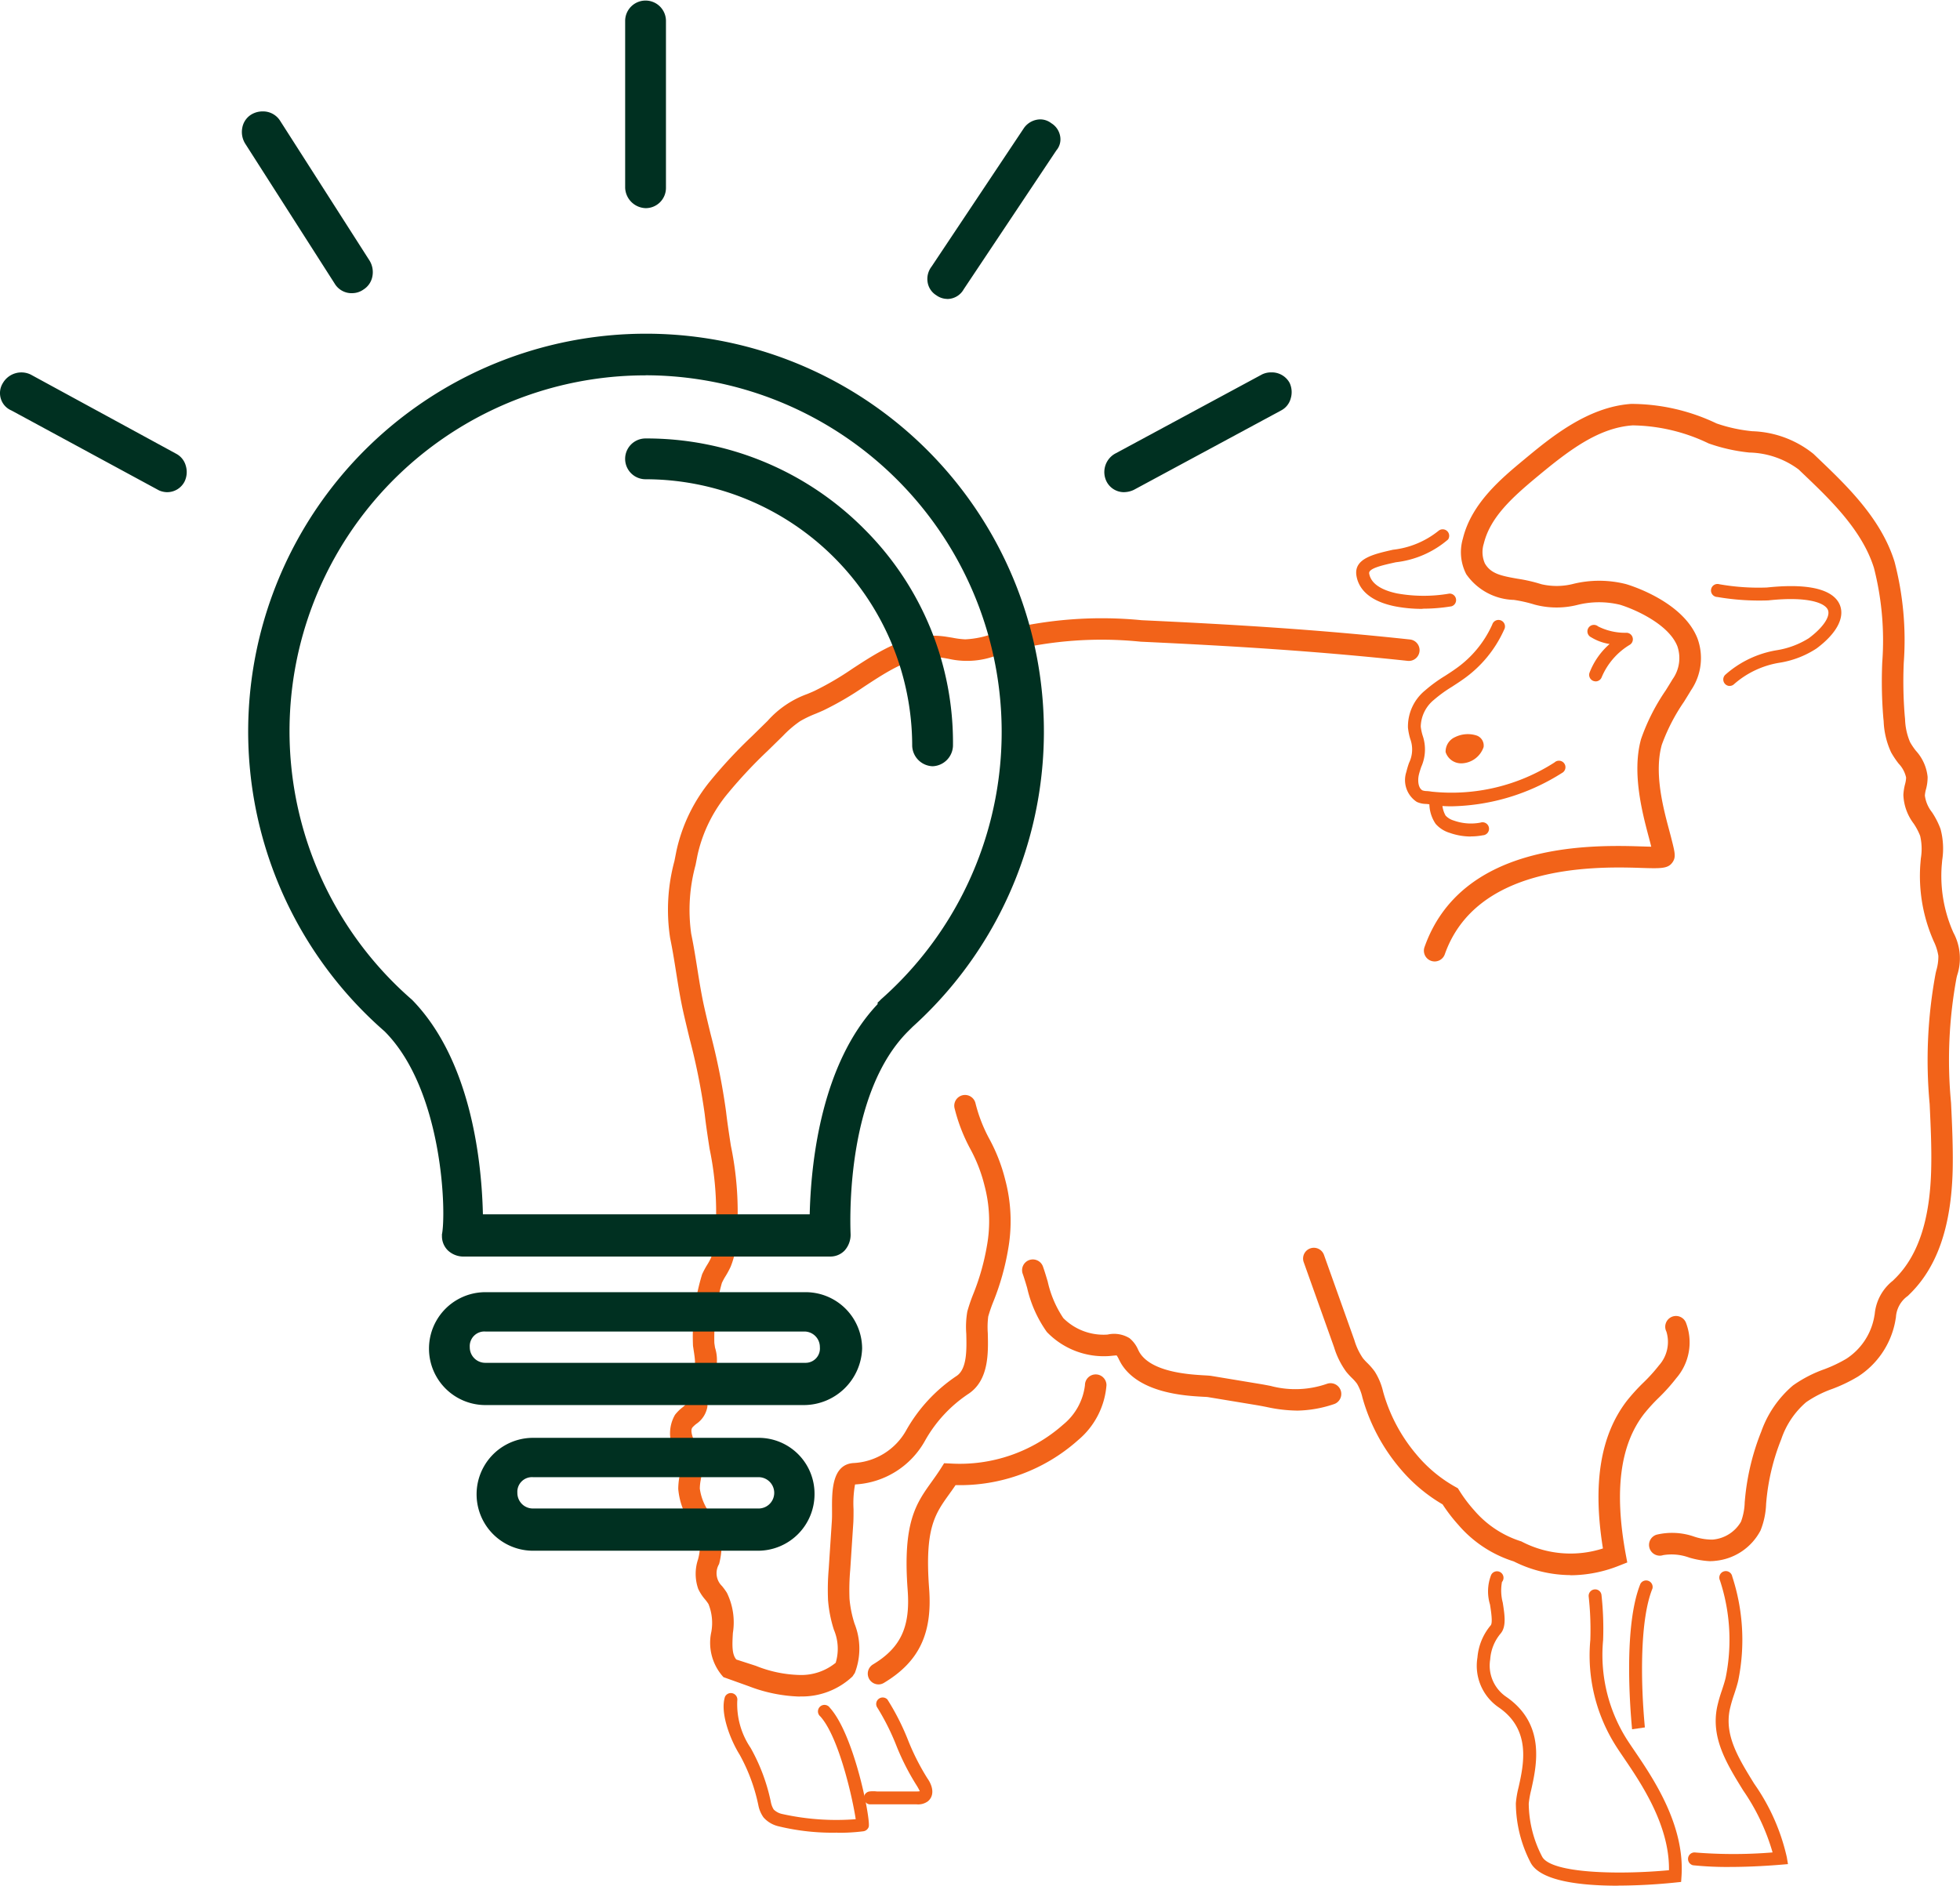
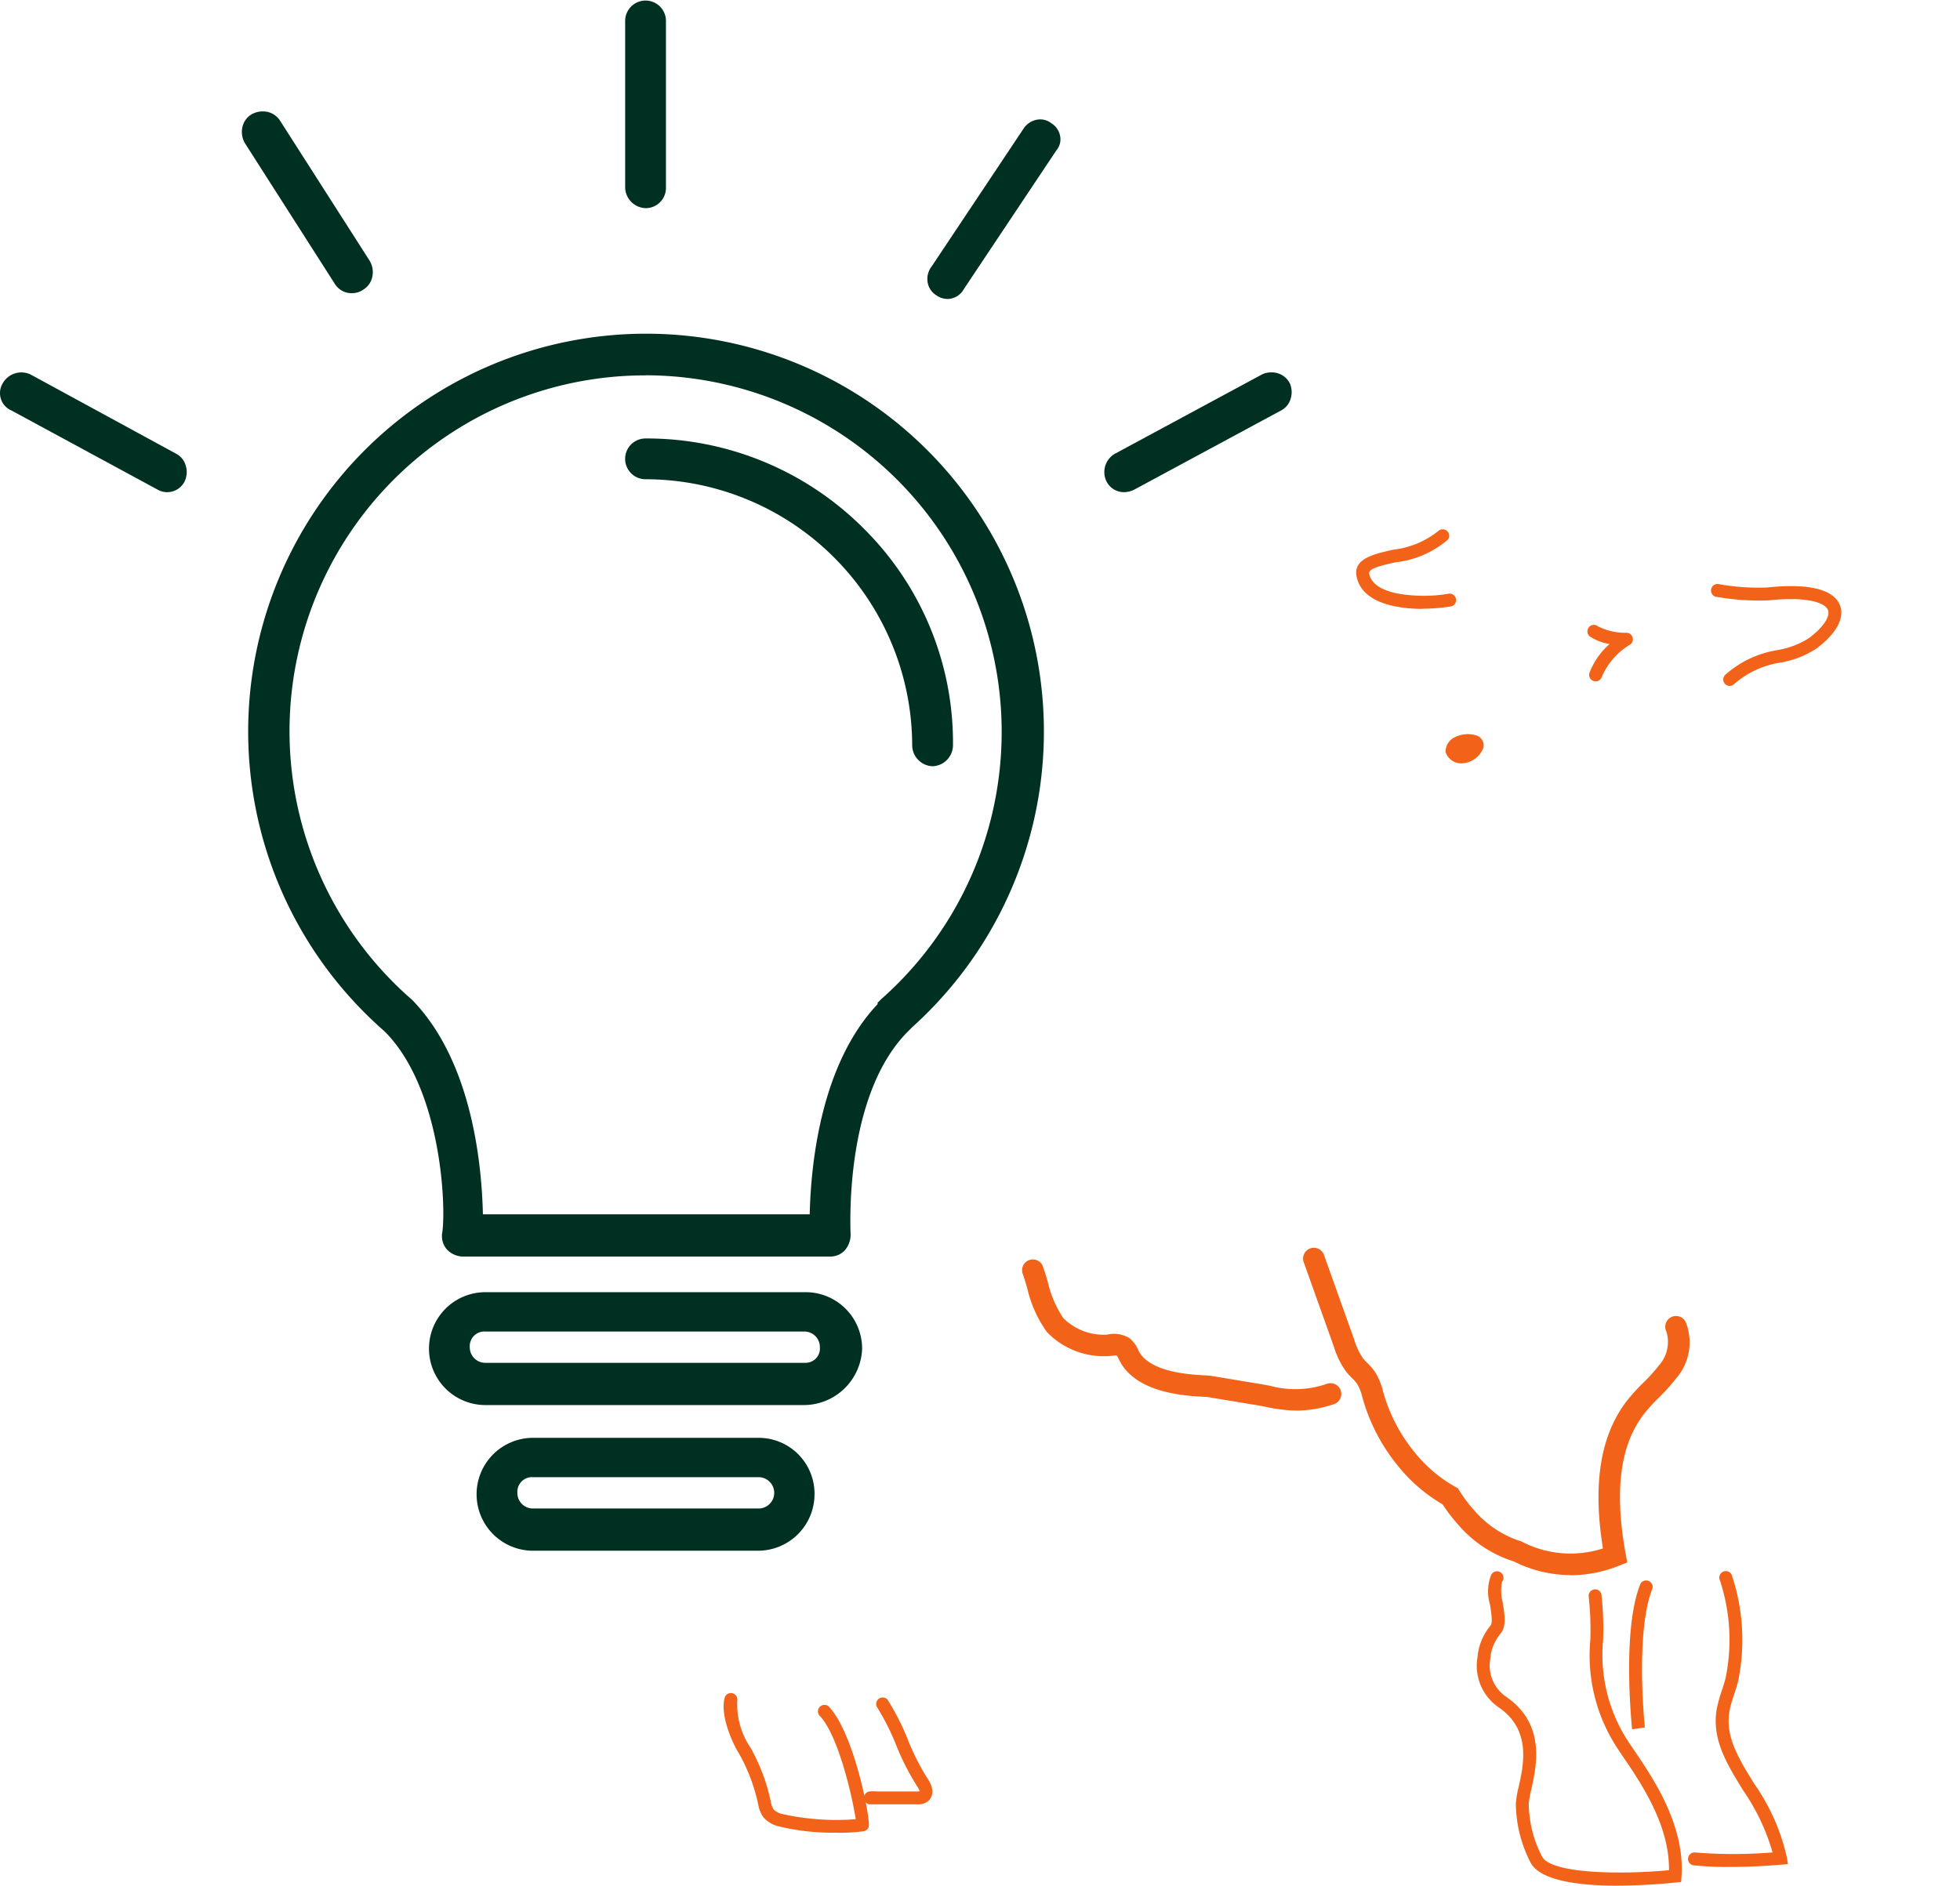
<svg xmlns="http://www.w3.org/2000/svg" width="120.439" height="115.888" viewBox="0 0 120.439 115.888">
  <g id="Think_Wool" data-name="Think Wool" transform="translate(-97.186 -59.208)">
-     <path id="Path_2079" data-name="Path 2079" d="M151.17,162.729a.661.661,0,0,1-.341-1.227c1.706-1.027,2.3-2.307,2.132-4.564-.313-4.166.516-5.323,1.476-6.664.18-.252.369-.515.559-.814l.205-.324.383.017a9.58,9.58,0,0,0,6.943-2.4,3.682,3.682,0,0,0,1.328-2.415.661.661,0,0,1,1.322,0,4.894,4.894,0,0,1-1.737,3.371,10.9,10.9,0,0,1-7.536,2.771c-.133.2-.265.381-.393.56-.876,1.223-1.509,2.108-1.232,5.795.21,2.768-.618,4.5-2.769,5.795a.648.648,0,0,1-.34.1" fill="#f26319" />
    <path id="Path_2080" data-name="Path 2080" d="M176.837,145.9a9.185,9.185,0,0,1-1.83-.222c-.207-.041-.418-.081-.639-.118l-2.962-.49c-.055-.008-.156-.012-.291-.019-1.071-.058-3.916-.212-5.029-2.028-.055-.091-.1-.183-.148-.275a1.218,1.218,0,0,0-.138-.24c-.022,0-.2.016-.3.026l-.149.014a4.855,4.855,0,0,1-3.839-1.48,7.573,7.573,0,0,1-1.211-2.715c-.088-.295-.173-.581-.265-.843a.661.661,0,1,1,1.247-.437c.1.28.19.587.284.9a6.568,6.568,0,0,0,.958,2.243,3.491,3.491,0,0,0,2.721,1.012,1.815,1.815,0,0,1,1.347.222,1.864,1.864,0,0,1,.528.707c.029.06.059.12.093.177.748,1.22,3.09,1.348,3.971,1.4.206.011.357.022.435.035l2.963.491c.233.038.455.081.675.123a5.89,5.89,0,0,0,3.463-.127.661.661,0,1,1,.4,1.259,7.414,7.414,0,0,1-2.287.388" fill="#f26319" />
    <path id="Path_2081" data-name="Path 2081" d="M193.693,156.012a7.841,7.841,0,0,1-3.488-.842,7.418,7.418,0,0,1-3.416-2.258,10.006,10.006,0,0,1-.957-1.247,9.942,9.942,0,0,1-2.591-2.181,11.54,11.54,0,0,1-2.29-4.224l-.046-.161a2.953,2.953,0,0,0-.33-.847,2.736,2.736,0,0,0-.316-.356,4.808,4.808,0,0,1-.348-.38,5.009,5.009,0,0,1-.747-1.505l-1.867-5.233a.661.661,0,0,1,1.246-.444l1.866,5.233a3.893,3.893,0,0,0,.532,1.122,3.81,3.81,0,0,0,.26.281,4.072,4.072,0,0,1,.461.531,3.984,3.984,0,0,1,.514,1.237l.043.151a10.206,10.206,0,0,0,2.026,3.735,8.514,8.514,0,0,0,2.374,1.966l.151.084.091.145a8.749,8.749,0,0,0,.91,1.209,6.285,6.285,0,0,0,2.9,1.913,6.491,6.491,0,0,0,5.013.432c-.64-3.983-.157-6.955,1.471-9.074a11.984,11.984,0,0,1,1.019-1.121,10.146,10.146,0,0,0,.953-1.055,2.165,2.165,0,0,0,.457-2.076.661.661,0,1,1,1.191-.573,3.359,3.359,0,0,1-.587,3.437,11.309,11.309,0,0,1-1.075,1.2,10.684,10.684,0,0,0-.91,1c-1.463,1.9-1.83,4.713-1.124,8.587l.1.536-.508.2a8.144,8.144,0,0,1-2.98.587" fill="#f26319" />
-     <path id="Path_2082" data-name="Path 2082" d="M202.3,155.158a5.489,5.489,0,0,1-1.316-.224,3.156,3.156,0,0,0-1.6-.15.66.66,0,0,1-.414-1.254,4.116,4.116,0,0,1,2.341.123,3.462,3.462,0,0,0,1.108.176,2.219,2.219,0,0,0,1.748-1.1,3.7,3.7,0,0,0,.229-1.2l.018-.2a14.778,14.778,0,0,1,1-4.142,6.606,6.606,0,0,1,1.949-2.832,7.9,7.9,0,0,1,1.909-.99,8.568,8.568,0,0,0,1.368-.649,3.9,3.9,0,0,0,1.7-2.5l.045-.251a2.953,2.953,0,0,1,1.114-2.047l.195-.193c1.374-1.4,2.08-3.565,2.159-6.613.036-1.338-.03-2.718-.093-4.053a29.12,29.12,0,0,1,.37-8.044l.035-.149a3.041,3.041,0,0,0,.13-.911,3.139,3.139,0,0,0-.29-.908l-.092-.219a9.923,9.923,0,0,1-.726-4.491l.031-.369a3.536,3.536,0,0,0-.042-1.389,3.818,3.818,0,0,0-.4-.758,3.121,3.121,0,0,1-.631-1.76,3.35,3.35,0,0,1,.1-.645,1.806,1.806,0,0,0,.069-.418,1.782,1.782,0,0,0-.454-.853,5.487,5.487,0,0,1-.469-.7,5,5,0,0,1-.457-1.908l-.021-.208a27.469,27.469,0,0,1-.066-3.412,18.024,18.024,0,0,0-.508-5.8c-.724-2.329-2.707-4.221-4.3-5.741l-.332-.317a5.254,5.254,0,0,0-3.028-1.039,10.754,10.754,0,0,1-2.5-.56,11.066,11.066,0,0,0-4.666-1.109c-2.091.145-3.887,1.507-5.85,3.137-1.573,1.306-2.907,2.517-3.3,4.13a1.734,1.734,0,0,0,.067,1.219c.364.625.969.758,2.009.939a9.7,9.7,0,0,1,1.467.338,4.15,4.15,0,0,0,2-.033,6.708,6.708,0,0,1,3.2.026c.358.106,3.513,1.1,4.388,3.34a3.514,3.514,0,0,1-.4,3.189c-.132.222-.277.456-.429.7a11.7,11.7,0,0,0-1.364,2.645c-.562,2.012.3,4.583.61,5.847.2.791.261,1.057.058,1.362-.282.415-.695.4-2.06.355-3.036-.1-10.035-.091-11.942,5.311a.661.661,0,1,1-1.247-.44c2.23-6.317,9.908-6.3,13.233-6.191.236.007.486.016.7.02-.009-.032-.016-.065-.025-.1-.318-1.284-1.256-4.173-.6-6.52a12.564,12.564,0,0,1,1.514-2.987c.147-.236.289-.464.416-.678a2.239,2.239,0,0,0,.3-2.033c-.547-1.4-2.736-2.318-3.533-2.554a5.465,5.465,0,0,0-2.6.01,5.243,5.243,0,0,1-2.644-.018,8.524,8.524,0,0,0-1.269-.288,3.684,3.684,0,0,1-2.925-1.577,2.949,2.949,0,0,1-.208-2.195c.527-2.17,2.383-3.71,3.739-4.835,1.652-1.372,3.916-3.252,6.6-3.439a12.208,12.208,0,0,1,5.245,1.2,9.476,9.476,0,0,0,2.2.479,6.3,6.3,0,0,1,3.76,1.395l.329.315c1.7,1.626,3.823,3.649,4.649,6.306a19.06,19.06,0,0,1,.568,6.216,26.2,26.2,0,0,0,.059,3.245l.021.217a3.9,3.9,0,0,0,.31,1.419,4.073,4.073,0,0,0,.359.529,2.8,2.8,0,0,1,.717,1.6,2.825,2.825,0,0,1-.1.763,1.962,1.962,0,0,0-.069.384,2.078,2.078,0,0,0,.433,1.021,4.9,4.9,0,0,1,.531,1.04,4.67,4.67,0,0,1,.1,1.922l-.03.346a8.559,8.559,0,0,0,.63,3.89l.086.2a3.338,3.338,0,0,1,.23,2.645l-.034.142a27.726,27.726,0,0,0-.337,7.681c.064,1.359.131,2.764.1,4.151-.089,3.4-.919,5.852-2.538,7.5l-.214.213a1.725,1.725,0,0,0-.735,1.318l-.051.29a5.177,5.177,0,0,1-2.288,3.356,9.635,9.635,0,0,1-1.581.758,6.8,6.8,0,0,0-1.6.815,5.178,5.178,0,0,0-1.527,2.276,13.506,13.506,0,0,0-.913,3.771l-.017.193a4.819,4.819,0,0,1-.343,1.641,3.507,3.507,0,0,1-2.774,1.866,2.254,2.254,0,0,1-.3.019" fill="#f26319" />
-     <path id="Path_2083" data-name="Path 2083" d="M146.3,163.475a9.409,9.409,0,0,1-3.1-.634l-1.559-.559a3.128,3.128,0,0,1-.743-2.792,3.11,3.11,0,0,0-.177-1.7,2.758,2.758,0,0,0-.2-.273,2.83,2.83,0,0,1-.43-.657,2.8,2.8,0,0,1-.011-1.818,3.461,3.461,0,0,0,.12-.763,3.263,3.263,0,0,0-.579-1.463,4.331,4.331,0,0,1-.758-2.106,4.476,4.476,0,0,1,.069-.728,2.612,2.612,0,0,0,.051-.571,3.445,3.445,0,0,0-.28-.91,2.275,2.275,0,0,1-.037-2.344,2.627,2.627,0,0,1,.453-.45,1.463,1.463,0,0,0,.226-.211c-.016,0-.067-.1-.1-.173a1.264,1.264,0,0,1,.4-1.8,1.313,1.313,0,0,0,.122-.1c.2-.2.121-.728.048-1.2l-.045-.3a13.009,13.009,0,0,1,.56-4.4,5.329,5.329,0,0,1,.309-.577,4.03,4.03,0,0,0,.23-.418,3.719,3.719,0,0,0,.227-.9,19.078,19.078,0,0,0-.307-5.817c-.111-.718-.22-1.431-.3-2.133a39.565,39.565,0,0,0-.929-4.638c-.129-.537-.258-1.069-.377-1.593-.19-.843-.322-1.673-.453-2.5-.109-.688-.218-1.378-.364-2.079a11.477,11.477,0,0,1,.263-4.743l.12-.61a10.242,10.242,0,0,1,2.147-4.39,29.8,29.8,0,0,1,2.509-2.682l.95-.932a5.96,5.96,0,0,1,2.443-1.653c.147-.062.3-.124.442-.191a18.3,18.3,0,0,0,2.324-1.36c1.664-1.087,3.388-2.205,5.46-2.006.232.023.46.064.687.1a5.247,5.247,0,0,0,.788.1,5.662,5.662,0,0,0,1.79-.382l.462-.149a25.01,25.01,0,0,1,8.588-.645c5.8.27,10.819.575,16.47,1.183a.661.661,0,1,1-.141,1.314c-5.619-.6-10.616-.908-16.391-1.177a23.542,23.542,0,0,0-8.135.587l-.441.142a5.086,5.086,0,0,1-3.224.324c-.193-.034-.388-.07-.584-.09-1.623-.161-3.067.792-4.607,1.8a19.21,19.21,0,0,1-2.5,1.458c-.158.071-.318.139-.479.206a6.762,6.762,0,0,0-.958.46,6.653,6.653,0,0,0-1.051.9l-.93.911a29.064,29.064,0,0,0-2.436,2.6,8.949,8.949,0,0,0-1.885,3.818l-.122.619a10.475,10.475,0,0,0-.265,4.218c.15.721.262,1.431.375,2.141.127.8.254,1.605.438,2.419.116.518.244,1.044.372,1.575a40.771,40.771,0,0,1,.957,4.8c.079.687.186,1.383.294,2.084a20.05,20.05,0,0,1,.305,6.23,4.836,4.836,0,0,1-.325,1.227,5.4,5.4,0,0,1-.3.555,3.8,3.8,0,0,0-.233.43,12.561,12.561,0,0,0-.462,3.69l.041.278a2.532,2.532,0,0,1-.435,2.35,2.5,2.5,0,0,1-.243.2l-.064.049c.018.043.043.1.062.134a1.683,1.683,0,0,1,.213.9,1.606,1.606,0,0,1-.687,1.062,1.756,1.756,0,0,0-.236.219c-.138.187-.016.527.2,1.065a4.453,4.453,0,0,1,.371,1.3,3.673,3.673,0,0,1-.062.875,3.14,3.14,0,0,0-.053.509,3.275,3.275,0,0,0,.579,1.461,4.332,4.332,0,0,1,.758,2.111,4.624,4.624,0,0,1-.153,1.071,1.1,1.1,0,0,0,.181,1.353,3.907,3.907,0,0,1,.3.413,4.139,4.139,0,0,1,.368,2.467c-.048.793-.057,1.318.21,1.633l1.2.388a7.646,7.646,0,0,0,2.721.563,3.339,3.339,0,0,0,2.186-.75,2.988,2.988,0,0,0-.111-2.031,8.02,8.02,0,0,1-.359-1.815,14.841,14.841,0,0,1,.04-1.905l.194-2.958c.014-.208.012-.456.011-.715-.006-1.115-.016-2.8,1.36-2.854a3.93,3.93,0,0,0,3.184-1.984,9.794,9.794,0,0,1,3.12-3.373c.64-.438.609-1.632.585-2.59a5.537,5.537,0,0,1,.065-1.368,10.332,10.332,0,0,1,.348-1.027,14.428,14.428,0,0,0,.857-3.01,8.507,8.507,0,0,0-.15-3.7,9.377,9.377,0,0,0-.87-2.246,10.629,10.629,0,0,1-.963-2.48.661.661,0,1,1,1.28-.329,9.324,9.324,0,0,0,.86,2.206,10.577,10.577,0,0,1,.963,2.481,9.879,9.879,0,0,1,.188,4.251,15.534,15.534,0,0,1-.928,3.286,9.236,9.236,0,0,0-.3.876,5.224,5.224,0,0,0-.028,1.022c.031,1.211.073,2.87-1.159,3.715a8.368,8.368,0,0,0-2.692,2.888,5.233,5.233,0,0,1-4.306,2.7,6.494,6.494,0,0,0-.092,1.526c0,.294,0,.574-.013.811l-.191,2.914a14.077,14.077,0,0,0-.044,1.779,6.946,6.946,0,0,0,.311,1.531,4.14,4.14,0,0,1,.015,3.026l-.145.216a4.531,4.531,0,0,1-3.2,1.227Z" fill="#f26319" />
    <path id="Path_2084" data-name="Path 2084" d="M196.6,175.1c-2.25,0-4.776-.273-5.367-1.431a8.021,8.021,0,0,1-.9-3.634,5.943,5.943,0,0,1,.169-.989c.312-1.4.783-3.519-1.207-4.894a3.1,3.1,0,0,1-1.322-3.078,3.512,3.512,0,0,1,.816-1.977c.131-.155.022-.854-.044-1.272a2.786,2.786,0,0,1,.066-1.815.4.4,0,1,1,.668.426,2.926,2.926,0,0,0,.049,1.267c.119.757.231,1.474-.132,1.9a2.755,2.755,0,0,0-.639,1.586,2.32,2.32,0,0,0,.989,2.306c2.428,1.678,1.866,4.207,1.53,5.718a5.852,5.852,0,0,0-.151.842,7.18,7.18,0,0,0,.817,3.249c.537,1.054,4.772,1.128,7.8.844.042-2.762-1.717-5.35-2.784-6.92-.21-.309-.393-.578-.529-.8a10.371,10.371,0,0,1-1.52-6.437,18.624,18.624,0,0,0-.1-2.656.4.4,0,0,1,.342-.443.39.39,0,0,1,.444.343,19.029,19.029,0,0,1,.1,2.767,9.72,9.72,0,0,0,1.4,6.011c.132.213.307.471.51.77,1.168,1.718,3.122,4.593,2.906,7.753l-.023.332-.331.035a35.64,35.64,0,0,1-3.565.192" fill="#f26319" />
    <path id="Path_2085" data-name="Path 2085" d="M203.438,173.949a20.788,20.788,0,0,1-2.218-.105.4.4,0,0,1,.088-.789,29.328,29.328,0,0,0,4.8,0,13,13,0,0,0-1.8-3.8c-1.025-1.661-1.994-3.23-1.608-5.131a8.952,8.952,0,0,1,.291-1.023c.084-.256.169-.511.232-.772a11.681,11.681,0,0,0-.347-5.987.4.4,0,1,1,.752-.25,12.52,12.52,0,0,1,.365,6.424c-.068.282-.158.557-.249.832a8.494,8.494,0,0,0-.268.934c-.322,1.593.526,2.967,1.507,4.557a12.671,12.671,0,0,1,2,4.51l.071.424-.429.036c-.495.042-1.786.139-3.18.139" fill="#f26319" />
    <path id="Path_2086" data-name="Path 2086" d="M197.475,165.486c-.141-1.49-.51-6.417.514-8.942a.4.4,0,0,1,.735.3c-.76,1.873-.737,5.634-.463,8.528Z" fill="#f26319" />
    <path id="Path_2087" data-name="Path 2087" d="M148.626,171.84a14.034,14.034,0,0,1-3.6-.391,1.762,1.762,0,0,1-.922-.545,1.894,1.894,0,0,1-.312-.718,11.015,11.015,0,0,0-1.157-3.14c-.523-.831-1.229-2.531-.9-3.558a.4.4,0,0,1,.755.24,4.785,4.785,0,0,0,.819,2.9,11.546,11.546,0,0,1,1.244,3.325,1.358,1.358,0,0,0,.175.463,1.058,1.058,0,0,0,.535.28,15.324,15.324,0,0,0,4.505.317c-.171-1.185-1.021-5.042-2.176-6.318a.4.4,0,1,1,.587-.532c1.516,1.675,2.527,6.93,2.387,7.325a.408.408,0,0,1-.316.266,11.429,11.429,0,0,1-1.619.091" fill="#f26319" />
    <path id="Path_2088" data-name="Path 2088" d="M151.075,170.1h-.456a.4.4,0,0,1,0-.793,2.027,2.027,0,0,1,.448,0c.555,0,1.442,0,2,0,.207,0,.37,0,.455,0a1,1,0,0,0,.185-.013,3.189,3.189,0,0,0-.192-.351,14.92,14.92,0,0,1-1.263-2.487,14.6,14.6,0,0,0-1.182-2.343.4.4,0,0,1,.647-.456,14.859,14.859,0,0,1,1.261,2.482,14.475,14.475,0,0,0,1.184,2.346c.407.574.42,1.124.033,1.434a1.011,1.011,0,0,1-.68.181c-.2,0-.824,0-1.447,0h-1" fill="#f26319" />
-     <path id="Path_2089" data-name="Path 2089" d="M186.389,108.762a7.231,7.231,0,0,1-1.385-.124,1.808,1.808,0,0,0-.193-.021,1.405,1.405,0,0,1-.566-.126,1.6,1.6,0,0,1-.641-1.843c.044-.186.1-.37.164-.552a1.876,1.876,0,0,0,.073-1.483,3.779,3.779,0,0,1-.138-.685,2.864,2.864,0,0,1,1.052-2.287,9.054,9.054,0,0,1,1.226-.894c.216-.14.433-.279.642-.429a6.634,6.634,0,0,0,2.258-2.721.4.4,0,1,1,.728.316,7.418,7.418,0,0,1-2.525,3.05c-.218.156-.445.3-.673.45a8.32,8.32,0,0,0-1.122.814,2.183,2.183,0,0,0-.8,1.636,3,3,0,0,0,.114.543,2.627,2.627,0,0,1-.086,1.938c-.053.16-.107.321-.145.483-.084.366-.034.825.226.957a.824.824,0,0,0,.264.042,2.381,2.381,0,0,1,.291.034,11.7,11.7,0,0,0,7.556-1.794.4.4,0,1,1,.459.647,13.1,13.1,0,0,1-6.783,2.049" fill="#f26319" />
    <path id="Path_2090" data-name="Path 2090" d="M184.6,96.627a8.583,8.583,0,0,1-1.723-.161c-1.736-.361-2.23-1.217-2.339-1.872-.176-1.056,1.055-1.33,2.245-1.6a5.42,5.42,0,0,0,2.793-1.159.4.4,0,0,1,.591.529,5.95,5.95,0,0,1-3.212,1.4c-.83.184-1.687.375-1.635.69.124.743,1,1.077,1.719,1.226a9.271,9.271,0,0,0,3.21.009.4.4,0,0,1,.13.782,10.838,10.838,0,0,1-1.779.146" fill="#f26319" />
    <path id="Path_2091" data-name="Path 2091" d="M186.966,106.122a1,1,0,0,1-.95-.695.973.973,0,0,1,.582-.917,1.773,1.773,0,0,1,1.26-.118l.063.019a.653.653,0,0,1,.43.71,1.476,1.476,0,0,1-1.325,1,.582.582,0,0,1-.06,0" fill="#f26319" />
    <path id="Path_2092" data-name="Path 2092" d="M203.469,101.367a.4.4,0,0,1-.277-.679,6.294,6.294,0,0,1,3.211-1.525,5.242,5.242,0,0,0,1.932-.732c.872-.65,1.333-1.329,1.176-1.732-.171-.435-1.232-.853-3.667-.592a15.251,15.251,0,0,1-3.129-.209.4.4,0,1,1,.124-.783,13.835,13.835,0,0,0,2.921.2c3.22-.341,4.22.4,4.49,1.092.3.779-.221,1.747-1.441,2.655a5.808,5.808,0,0,1-2.22.868,5.576,5.576,0,0,0-2.843,1.321.391.391,0,0,1-.277.112" fill="#f26319" />
    <path id="Path_2093" data-name="Path 2093" d="M195.232,101.082a.379.379,0,0,1-.128-.022.4.4,0,0,1-.247-.5,4.461,4.461,0,0,1,1.237-1.773,3.065,3.065,0,0,1-1.132-.412.4.4,0,1,1,.428-.667,3.7,3.7,0,0,0,1.758.389.4.4,0,0,1,.2.73,4.245,4.245,0,0,0-1.736,1.989.4.4,0,0,1-.375.269" fill="#f26319" />
-     <path id="Path_2094" data-name="Path 2094" d="M187.57,110.619a3.9,3.9,0,0,1-1.3-.224,1.859,1.859,0,0,1-.866-.554,2.244,2.244,0,0,1-.371-1.517.422.422,0,0,1,.4-.391.4.4,0,0,1,.391.4,1.6,1.6,0,0,0,.192,1,1.124,1.124,0,0,0,.515.308,3.128,3.128,0,0,0,1.624.124.4.4,0,1,1,.148.778,3.838,3.838,0,0,1-.732.07" fill="#f26319" />
    <path id="Path_2095" data-name="Path 2095" d="M125.6,136.433a1.4,1.4,0,0,1-.885-.369,1.225,1.225,0,0,1-.368-.974l-.017.04c.292-1.175.131-8.893-3.514-12.539a24.448,24.448,0,1,1,32.444-.273l-.275.274c-3.681,3.68-3.587,11.042-3.531,12.481a1.448,1.448,0,0,1-.369.991,1.209,1.209,0,0,1-.884.369Zm11.256-54.156a21.867,21.867,0,0,0-14.347,38.38c3.548,3.634,4.245,9.664,4.344,12.935l.007.245h20.081l.007-.245c.1-3.161.755-9,4.1-12.6l.067-.074v-.1l.005,0a1.222,1.222,0,0,0,.187-.178,21.92,21.92,0,0,0-14.45-38.368" fill="#003021" />
    <path id="Path_2096" data-name="Path 2096" d="M154.492,106.3a1.3,1.3,0,0,1-1.253-1.253,16.4,16.4,0,0,0-16.386-16.385,1.253,1.253,0,0,1,0-2.507,18.833,18.833,0,0,1,13.472,5.6,18.527,18.527,0,0,1,5.42,13.29,1.3,1.3,0,0,1-1.253,1.255" fill="#003021" />
    <path id="Path_2097" data-name="Path 2097" d="M127.016,145.561a3.469,3.469,0,1,1,0-6.938h19.677a3.472,3.472,0,0,1,3.469,3.468,3.591,3.591,0,0,1-3.563,3.47Zm0-4.52a.9.9,0,0,0-.963.962.953.953,0,0,0,.963.962h19.677a.88.88,0,0,0,.873-.962.953.953,0,0,0-.962-.962Z" fill="#003021" />
    <path id="Path_2098" data-name="Path 2098" d="M129.941,154.513a3.469,3.469,0,0,1,0-6.938h13.826a3.433,3.433,0,0,1,3.47,3.469,3.474,3.474,0,0,1-3.47,3.469Zm0-4.52a.9.9,0,0,0-.963.962.953.953,0,0,0,.963.963h13.826a.963.963,0,1,0,0-1.925Z" fill="#003021" />
    <path id="Path_2099" data-name="Path 2099" d="M136.854,72a1.3,1.3,0,0,1-1.253-1.254V60.461a1.254,1.254,0,0,1,2.507,0V70.742A1.242,1.242,0,0,1,136.854,72" fill="#003021" />
    <path id="Path_2100" data-name="Path 2100" d="M155.378,77.579a1.167,1.167,0,0,1-.657-.224,1.153,1.153,0,0,1-.53-.778,1.246,1.246,0,0,1,.238-.985l5.681-8.521a1.25,1.25,0,0,1,.994-.526,1.113,1.113,0,0,1,.681.234,1.172,1.172,0,0,1,.549.819,1.041,1.041,0,0,1-.235.851l-5.692,8.534a1.162,1.162,0,0,1-1.029.6" fill="#003021" />
    <path id="Path_2101" data-name="Path 2101" d="M118.861,77.225a1.214,1.214,0,0,1-1.118-.6l-5.492-8.593a1.356,1.356,0,0,1-.176-.977,1.205,1.205,0,0,1,.539-.8,1.343,1.343,0,0,1,.713-.2,1.24,1.24,0,0,1,1.065.565l5.5,8.6a1.36,1.36,0,0,1,.176.977,1.21,1.21,0,0,1-.54.8,1.2,1.2,0,0,1-.663.227" fill="#003021" />
    <path id="Path_2102" data-name="Path 2102" d="M107.427,89.456a1.287,1.287,0,0,1-.469-.109l-9.071-4.913a1.145,1.145,0,0,1-.649-.722,1.163,1.163,0,0,1,.122-.958,1.316,1.316,0,0,1,1.71-.528l8.944,4.87a1.182,1.182,0,0,1,.588.735,1.34,1.34,0,0,1-.073.968,1.2,1.2,0,0,1-1.1.657" fill="#003021" />
    <path id="Path_2103" data-name="Path 2103" d="M166.281,89.456a1.2,1.2,0,0,1-1.1-.657,1.3,1.3,0,0,1,.506-1.7l9.048-4.879a1.261,1.261,0,0,1,.562-.126,1.245,1.245,0,0,1,1.129.637,1.334,1.334,0,0,1,.072.966,1.17,1.17,0,0,1-.579.731l-9.048,4.879a1.422,1.422,0,0,1-.587.147" fill="#003021" />
  </g>
</svg>